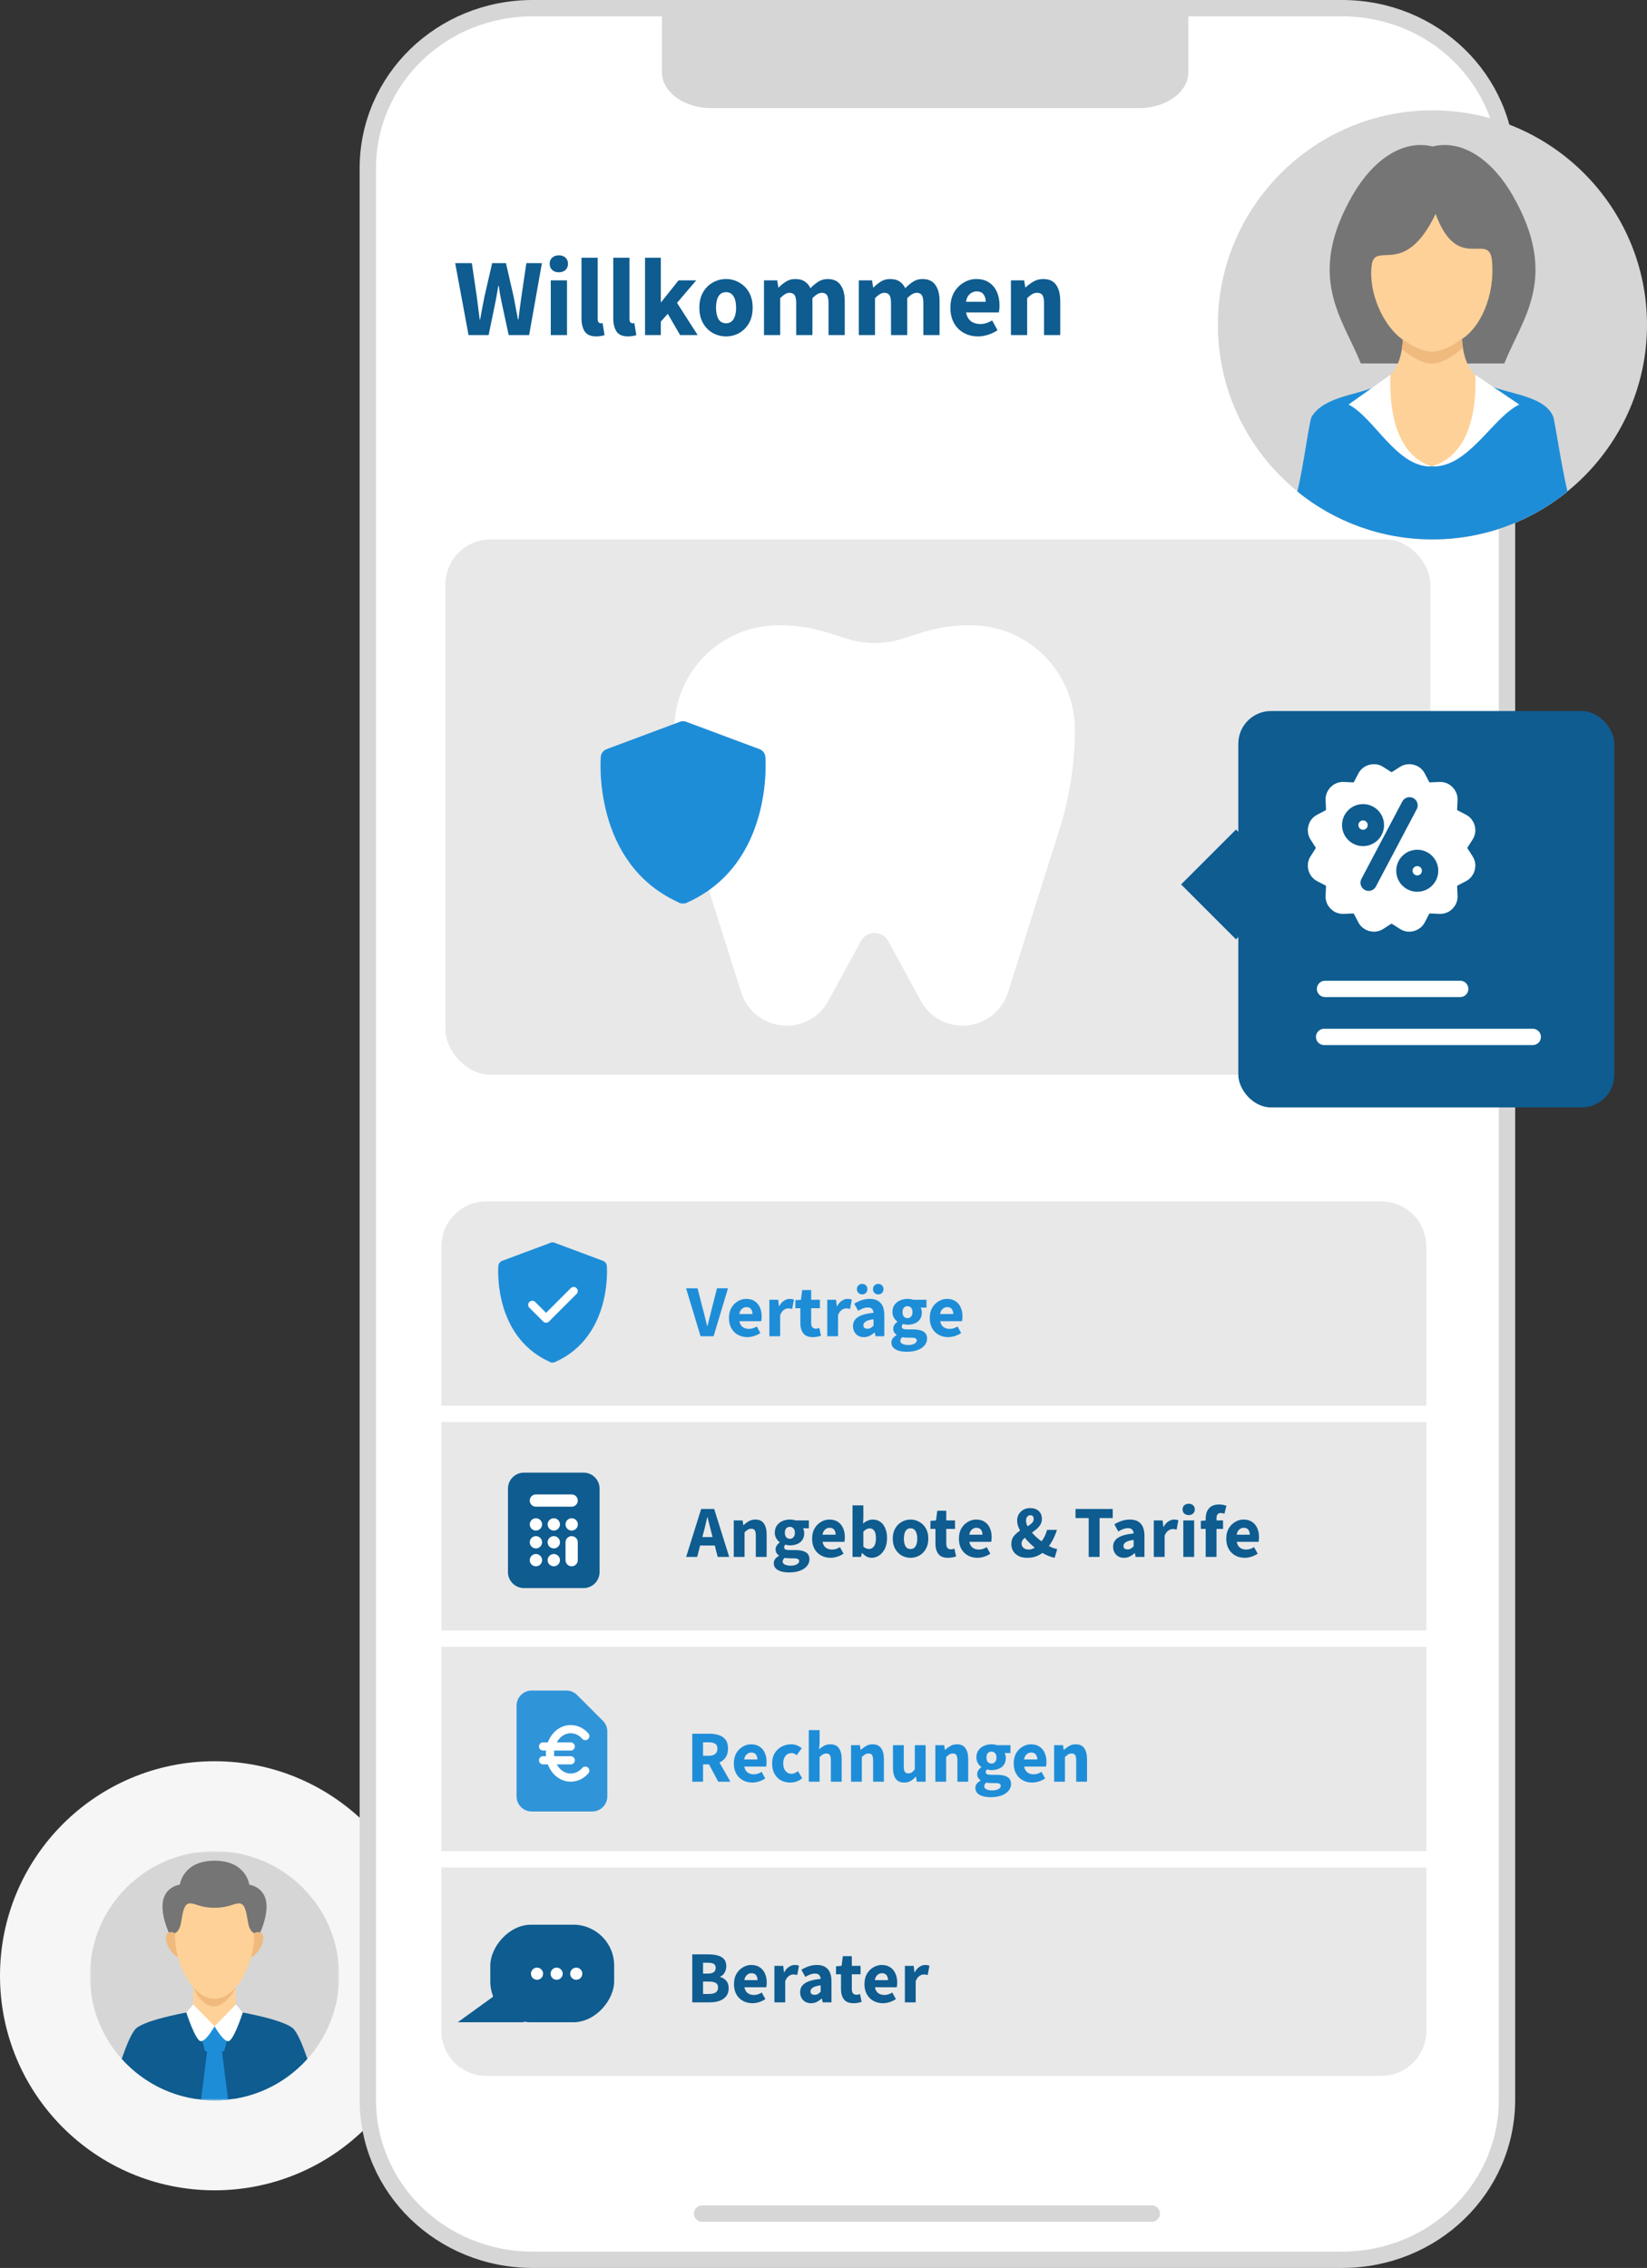
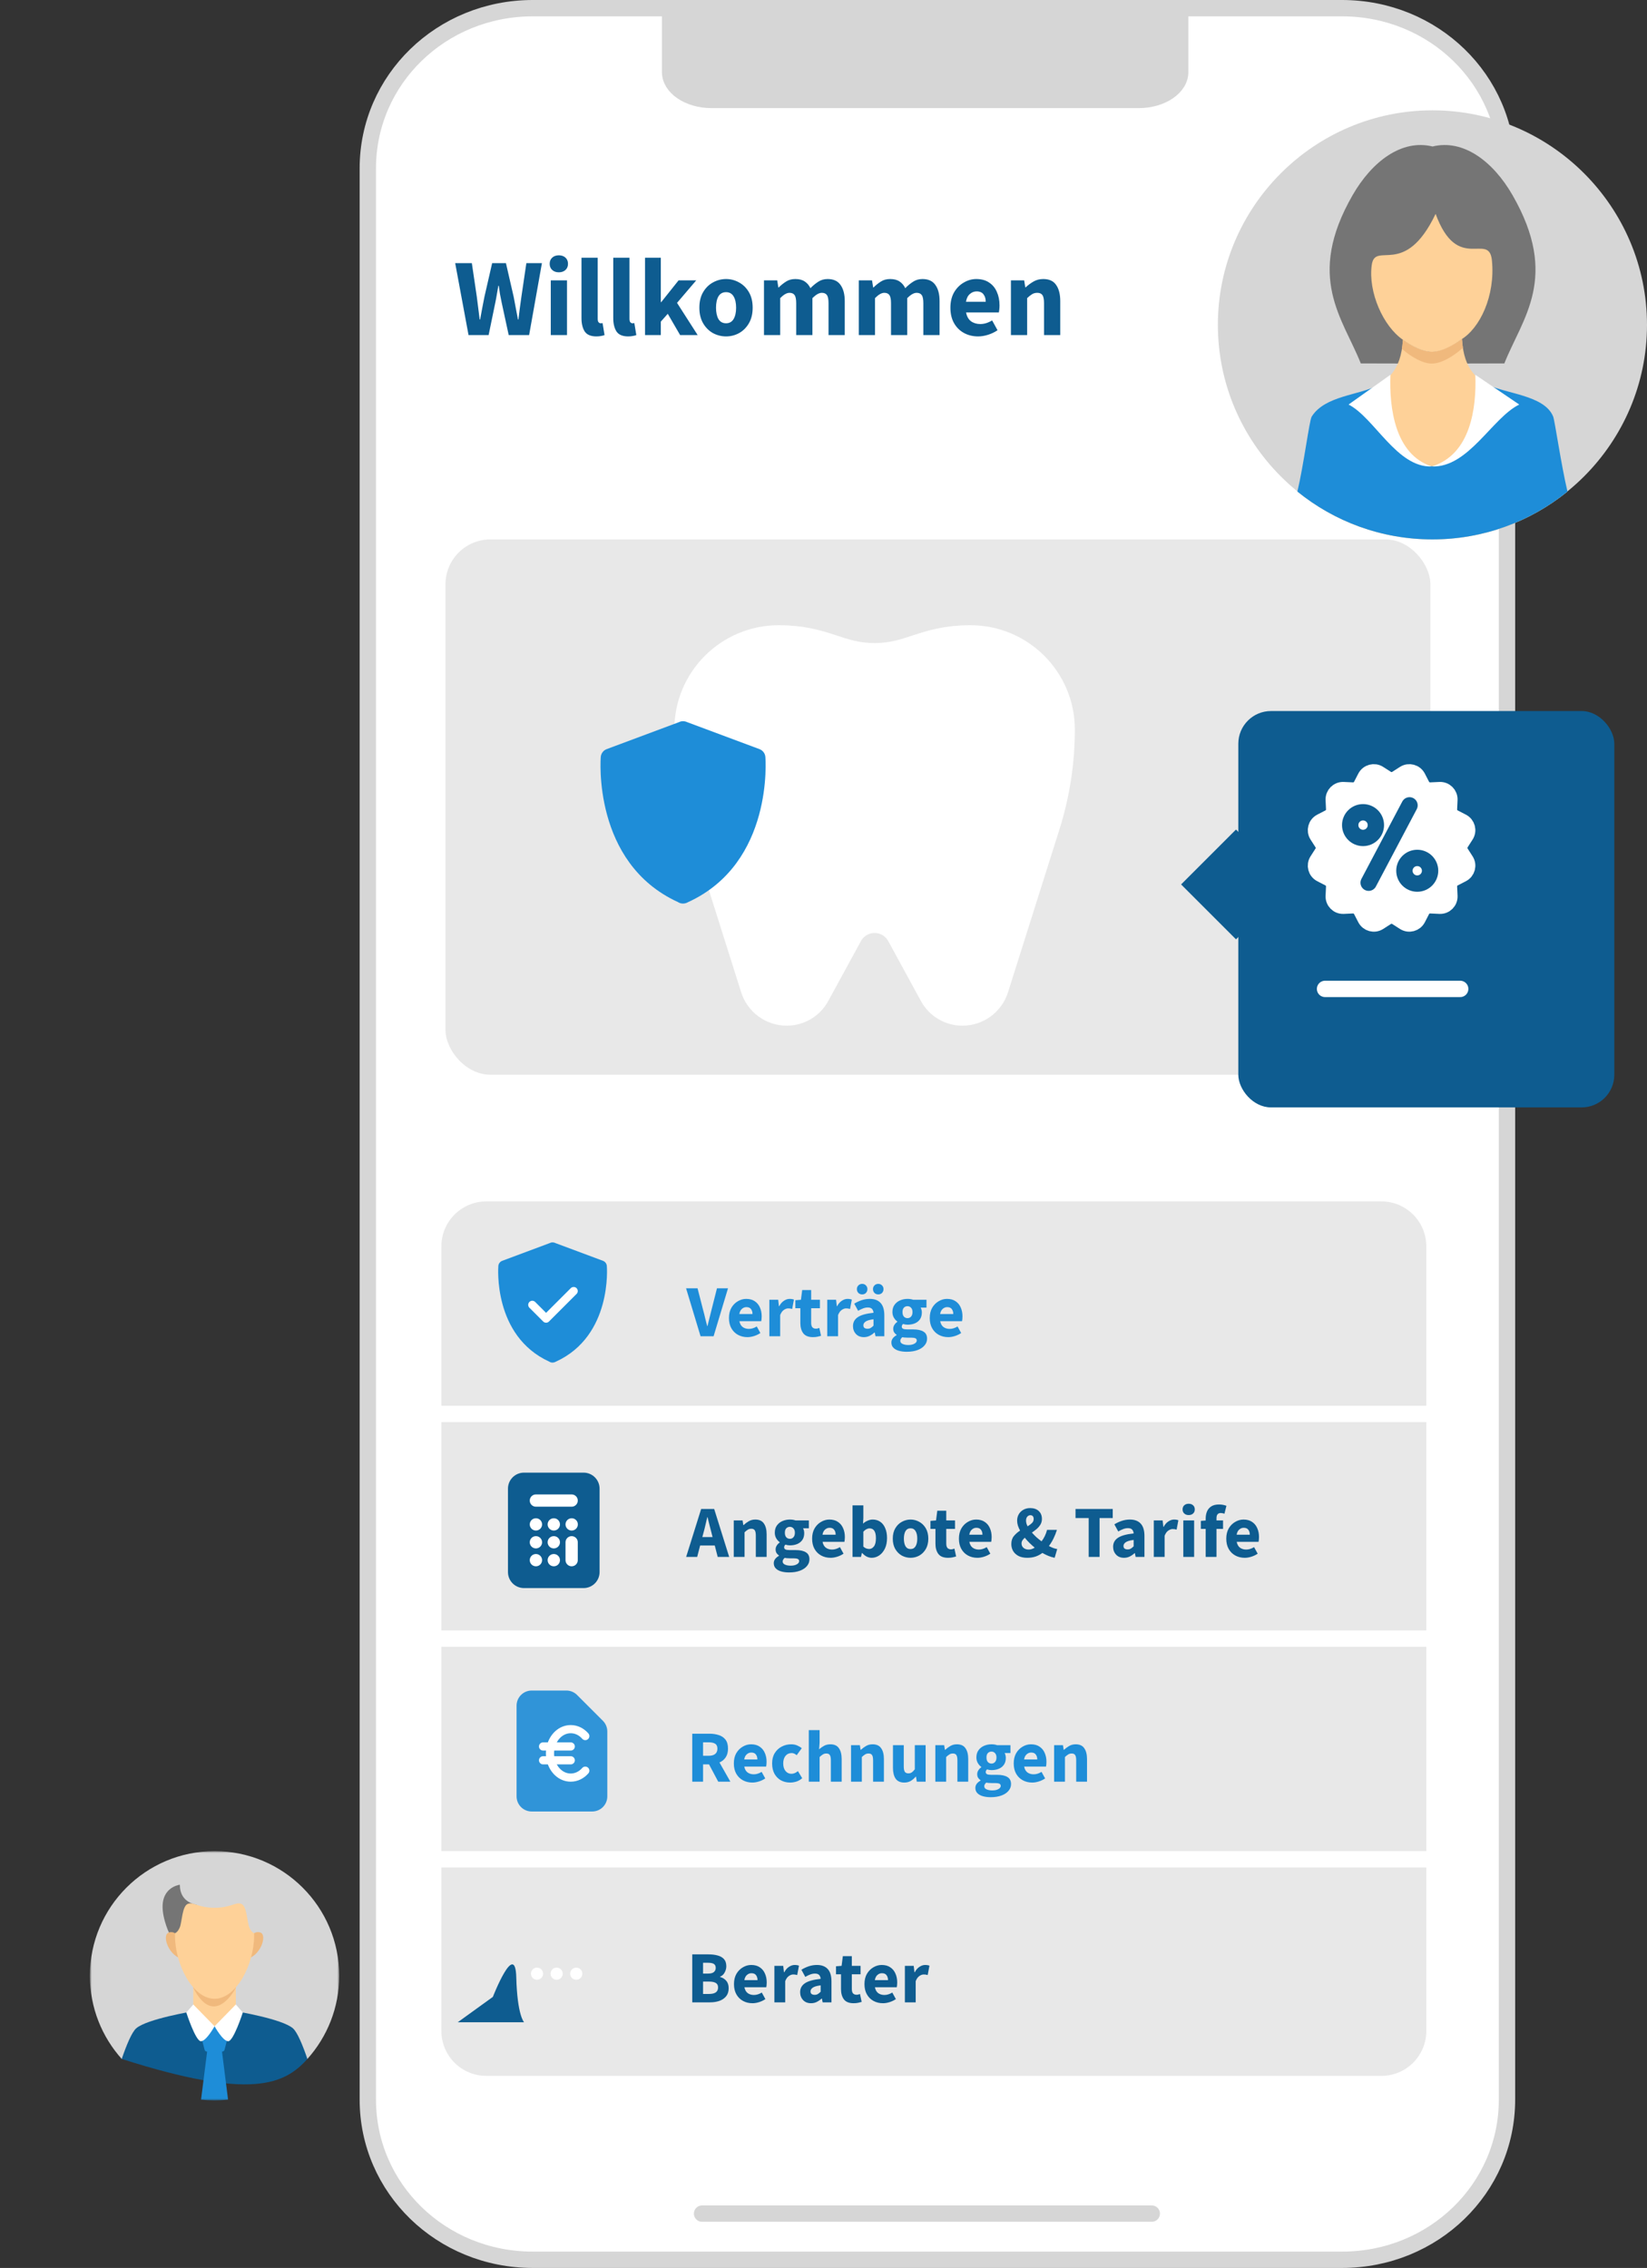
<svg xmlns="http://www.w3.org/2000/svg" width="403" height="555" viewBox="0 0 403 555" fill="none">
  <rect x="0" y="0" width="403" height="555" fill="#333333" stroke="none" />
-   <circle cx="52.5" cy="483.5" r="52.5" fill="#F6F6F6" />
  <mask id="mask0_0_1" style="mask-type:luminance" maskUnits="userSpaceOnUse" x="22" y="453" width="61" height="61">
    <path d="M22 453H83V514H22V453Z" fill="white" />
  </mask>
  <g mask="url(#mask0_0_1)">
    <path d="M75.216 503.852C80.055 498.453 83 491.321 83 483.501C83 466.656 69.345 453.001 52.5 453.001C35.655 453.001 22 466.656 22 483.501C22 491.321 24.945 498.453 29.784 503.852H75.216Z" fill="#D6D6D6" />
-     <path d="M65.028 464.884C64.178 461.576 60.996 461.219 60.996 461.219C60.996 461.219 60.306 455.341 52.502 455.341C44.698 455.341 44.008 461.219 44.008 461.219C44.008 461.219 40.826 461.576 39.976 464.884C39.125 468.192 41.323 472.899 41.323 472.899L52.502 477.453L63.681 472.899C63.681 472.899 65.879 468.192 65.028 464.884Z" fill="#757575" />
    <path d="M39.976 464.887C39.125 468.195 41.323 472.902 41.323 472.902L46.718 475.1L48.091 473.434V466.129C44.743 465.434 44.008 463.128 44.008 461.222C44.008 461.222 40.827 461.579 39.976 464.887Z" fill="#757575" />
    <path d="M60.73 474.883C60.73 474.883 61.79 472.302 63.679 472.901C65.569 473.5 63.634 479.093 59.946 479.445L60.73 474.883Z" fill="#F0B97D" />
    <path d="M44.27 474.883C44.27 474.883 43.21 472.302 41.321 472.901C39.431 473.5 41.367 479.093 45.054 479.445L44.27 474.883Z" fill="#F0B97D" />
-     <path d="M75.217 503.851C74.061 500.47 72.761 497.319 71.683 496.367C69.062 494.053 57.708 492.183 57.708 492.183H52.502H47.296C47.296 492.183 35.941 494.053 33.32 496.367C32.242 497.319 30.943 500.47 29.786 503.851C35.37 510.08 43.478 514 52.502 514C61.526 514 69.633 510.08 75.217 503.851Z" fill="#0E5C90" />
+     <path d="M75.217 503.851C74.061 500.47 72.761 497.319 71.683 496.367C69.062 494.053 57.708 492.183 57.708 492.183H52.502H47.296C47.296 492.183 35.941 494.053 33.32 496.367C32.242 497.319 30.943 500.47 29.786 503.851C61.526 514 69.633 510.08 75.217 503.851Z" fill="#0E5C90" />
    <path d="M54.269 501.643L52.5 498.956L50.73 501.643L49.193 513.822C50.279 513.939 51.382 514 52.5 514C53.617 514 54.72 513.939 55.806 513.822L54.269 501.643Z" fill="#1E8DD8" />
    <path d="M54.362 502.055H50.638C50.366 502.055 50.129 501.871 50.061 501.609L48.568 495.859H56.432L54.939 501.609C54.871 501.871 54.634 502.055 54.362 502.055Z" fill="#1E8DD8" />
    <path d="M47.295 478.832V492.184C47.295 494.214 49.626 495.859 52.501 495.859C55.376 495.859 57.707 494.214 57.707 492.184V478.832H47.295Z" fill="#FED198" />
    <path d="M47.295 478.833V486.434C52.501 496.699 57.707 486.434 57.707 486.434V478.833H47.295Z" fill="#F0B97D" />
    <path d="M47.294 490.528L52.5 495.857C52.5 495.857 50.474 499.52 49.164 499.52C47.853 499.52 45.589 492.489 45.589 492.489L47.294 490.528Z" fill="white" />
    <path d="M57.706 490.528L52.5 495.857C52.5 495.857 54.525 499.52 55.836 499.52C57.147 499.52 59.411 492.489 59.411 492.489L57.706 490.528Z" fill="white" />
    <path d="M60.993 471.625C60.472 470.354 60.434 466.46 59.052 465.906C57.67 465.352 56.511 466.859 52.499 466.859C48.488 466.859 47.329 465.352 45.947 465.906C44.564 466.46 44.527 470.354 44.006 471.625C43.52 472.809 42.91 473.05 42.829 473.078C42.823 473.263 42.819 473.449 42.819 473.637C42.819 480.765 47.153 489.125 52.499 489.125C57.846 489.125 62.18 480.765 62.18 473.637C62.18 473.449 62.176 473.263 62.17 473.078C62.089 473.05 61.479 472.809 60.993 471.625Z" fill="#FED198" />
  </g>
  <path fill-rule="evenodd" clip-rule="evenodd" d="M281.825 541.7H171.789ZM90 513.801V41.199C90 19.467 107.974 2 130.356 2H328.385C350.768 2 368.741 19.467 368.741 41.199V513.801C368.741 535.552 350.768 553 328.385 553H130.356C107.974 553 90 535.552 90 513.801Z" fill="white" />
  <path d="M281.825 541.7H171.789M90 513.801V41.199C90 19.467 107.974 2 130.356 2H328.385C350.768 2 368.741 19.467 368.741 41.199V513.801C368.741 535.552 350.768 553 328.385 553H130.356C107.974 553 90 535.552 90 513.801Z" stroke="#D6D6D6" stroke-width="4" stroke-miterlimit="10" stroke-linecap="round" stroke-linejoin="round" />
  <path d="M163.467 17.644V2H289.278V17.644C289.278 21.678 284.51 24.958 278.624 24.958H174.101C168.235 24.958 163.467 21.678 163.467 17.644Z" fill="#D6D6D6" stroke="#D6D6D6" stroke-width="3" stroke-miterlimit="10" stroke-linecap="round" stroke-linejoin="round" />
  <rect x="109" y="132" width="241" height="131" rx="11" fill="#E8E8E8" />
  <path d="M114.645 82L111.378 64.396H115.455L116.67 72.631C116.778 73.549 116.895 74.476 117.021 75.412C117.147 76.33 117.264 77.257 117.372 78.193H117.48C117.66 77.257 117.831 76.33 117.993 75.412C118.173 74.476 118.353 73.549 118.533 72.631L120.423 64.396H123.798L125.688 72.631C125.868 73.513 126.039 74.422 126.201 75.358C126.381 76.294 126.561 77.239 126.741 78.193H126.849C126.975 77.239 127.092 76.303 127.2 75.385C127.326 74.449 127.452 73.531 127.578 72.631L128.793 64.396H132.6L129.468 82H124.473L122.745 74.008C122.601 73.324 122.466 72.64 122.34 71.956C122.232 71.254 122.133 70.579 122.043 69.931H121.935C121.827 70.579 121.71 71.254 121.584 71.956C121.476 72.64 121.35 73.324 121.206 74.008L119.559 82H114.645ZM134.769 82V68.608H138.738V82H134.769ZM136.74 66.637C136.074 66.637 135.534 66.448 135.12 66.07C134.706 65.692 134.499 65.188 134.499 64.558C134.499 63.928 134.706 63.424 135.12 63.046C135.534 62.668 136.074 62.479 136.74 62.479C137.406 62.479 137.946 62.668 138.36 63.046C138.774 63.424 138.981 63.928 138.981 64.558C138.981 65.188 138.774 65.692 138.36 66.07C137.946 66.448 137.406 66.637 136.74 66.637ZM145.926 82.324C144.558 82.324 143.604 81.919 143.064 81.109C142.542 80.281 142.281 79.192 142.281 77.842V63.073H146.25V78.004C146.25 78.418 146.322 78.706 146.466 78.868C146.628 79.03 146.79 79.111 146.952 79.111C147.042 79.111 147.114 79.111 147.168 79.111C147.24 79.093 147.33 79.075 147.438 79.057L147.924 82C147.708 82.09 147.429 82.162 147.087 82.216C146.763 82.288 146.376 82.324 145.926 82.324ZM153.701 82.324C152.333 82.324 151.379 81.919 150.839 81.109C150.317 80.281 150.056 79.192 150.056 77.842V63.073H154.025V78.004C154.025 78.418 154.097 78.706 154.241 78.868C154.403 79.03 154.565 79.111 154.727 79.111C154.817 79.111 154.889 79.111 154.943 79.111C155.015 79.093 155.105 79.075 155.213 79.057L155.699 82C155.483 82.09 155.204 82.162 154.862 82.216C154.538 82.288 154.151 82.324 153.701 82.324ZM157.832 82V63.073H161.693V73.927H161.801L166.04 68.608H170.36L165.662 74.116L170.711 82H166.418L163.394 76.789L161.693 78.706V82H157.832ZM177.66 82.324C176.526 82.324 175.455 82.054 174.447 81.514C173.457 80.956 172.656 80.155 172.044 79.111C171.432 78.049 171.126 76.78 171.126 75.304C171.126 73.81 171.432 72.541 172.044 71.497C172.656 70.453 173.457 69.661 174.447 69.121C175.455 68.563 176.526 68.284 177.66 68.284C178.794 68.284 179.856 68.563 180.846 69.121C181.836 69.661 182.637 70.453 183.249 71.497C183.861 72.541 184.167 73.81 184.167 75.304C184.167 76.78 183.861 78.049 183.249 79.111C182.637 80.155 181.836 80.956 180.846 81.514C179.856 82.054 178.794 82.324 177.66 82.324ZM177.66 79.111C178.47 79.111 179.082 78.769 179.496 78.085C179.91 77.383 180.117 76.456 180.117 75.304C180.117 74.134 179.91 73.207 179.496 72.523C179.082 71.839 178.47 71.497 177.66 71.497C176.832 71.497 176.211 71.839 175.797 72.523C175.401 73.207 175.203 74.134 175.203 75.304C175.203 76.456 175.401 77.383 175.797 78.085C176.211 78.769 176.832 79.111 177.66 79.111ZM186.936 82V68.608H190.176L190.446 70.336H190.554C191.112 69.778 191.706 69.301 192.336 68.905C192.966 68.491 193.722 68.284 194.604 68.284C195.558 68.284 196.323 68.482 196.899 68.878C197.493 69.256 197.961 69.805 198.303 70.525C198.897 69.913 199.527 69.391 200.193 68.959C200.859 68.509 201.633 68.284 202.515 68.284C203.955 68.284 205.008 68.77 205.674 69.742C206.358 70.696 206.7 72.01 206.7 73.684V82H202.731V74.197C202.731 73.225 202.596 72.559 202.326 72.199C202.074 71.839 201.66 71.659 201.084 71.659C200.418 71.659 199.653 72.091 198.789 72.955V82H194.82V74.197C194.82 73.225 194.685 72.559 194.415 72.199C194.163 71.839 193.749 71.659 193.173 71.659C192.507 71.659 191.751 72.091 190.905 72.955V82H186.936ZM210.136 82V68.608H213.376L213.646 70.336H213.754C214.312 69.778 214.906 69.301 215.536 68.905C216.166 68.491 216.922 68.284 217.804 68.284C218.758 68.284 219.523 68.482 220.099 68.878C220.693 69.256 221.161 69.805 221.503 70.525C222.097 69.913 222.727 69.391 223.393 68.959C224.059 68.509 224.833 68.284 225.715 68.284C227.155 68.284 228.208 68.77 228.874 69.742C229.558 70.696 229.9 72.01 229.9 73.684V82H225.931V74.197C225.931 73.225 225.796 72.559 225.526 72.199C225.274 71.839 224.86 71.659 224.284 71.659C223.618 71.659 222.853 72.091 221.989 72.955V82H218.02V74.197C218.02 73.225 217.885 72.559 217.615 72.199C217.363 71.839 216.949 71.659 216.373 71.659C215.707 71.659 214.951 72.091 214.105 72.955V82H210.136ZM239.331 82.324C238.053 82.324 236.901 82.045 235.875 81.487C234.849 80.929 234.039 80.128 233.445 79.084C232.851 78.04 232.554 76.78 232.554 75.304C232.554 73.846 232.851 72.595 233.445 71.551C234.057 70.507 234.849 69.706 235.821 69.148C236.793 68.572 237.81 68.284 238.872 68.284C240.15 68.284 241.203 68.572 242.031 69.148C242.877 69.706 243.507 70.471 243.921 71.443C244.353 72.397 244.569 73.486 244.569 74.71C244.569 75.052 244.551 75.394 244.515 75.736C244.479 76.06 244.443 76.303 244.407 76.465H236.388C236.568 77.437 236.973 78.157 237.603 78.625C238.233 79.075 238.989 79.3 239.871 79.3C240.825 79.3 241.788 79.003 242.76 78.409L244.083 80.812C243.399 81.28 242.634 81.649 241.788 81.919C240.942 82.189 240.123 82.324 239.331 82.324ZM236.361 73.846H241.194C241.194 73.108 241.014 72.505 240.654 72.037C240.312 71.551 239.745 71.308 238.953 71.308C238.341 71.308 237.792 71.524 237.306 71.956C236.82 72.37 236.505 73 236.361 73.846ZM247.361 82V68.608H250.601L250.871 70.309H250.979C251.555 69.769 252.185 69.301 252.869 68.905C253.571 68.491 254.372 68.284 255.272 68.284C256.73 68.284 257.783 68.77 258.431 69.742C259.097 70.696 259.43 72.01 259.43 73.684V82H255.461V74.197C255.461 73.225 255.326 72.559 255.056 72.199C254.804 71.839 254.39 71.659 253.814 71.659C253.31 71.659 252.878 71.776 252.518 72.01C252.158 72.226 251.762 72.541 251.33 72.955V82H247.361Z" fill="#0E5C90" />
  <path d="M108 305C108 298.925 112.925 294 119 294H338C344.075 294 349 298.925 349 305V344H108V305Z" fill="#E8E8E8" />
  <path d="M171.42 327L167.874 315.264H170.682L172.086 320.736C172.266 321.372 172.422 321.996 172.554 322.608C172.698 323.22 172.86 323.85 173.04 324.498H173.112C173.28 323.85 173.436 323.22 173.58 322.608C173.724 321.996 173.88 321.372 174.048 320.736L175.434 315.264H178.134L174.606 327H171.42ZM182.884 327.216C182.032 327.216 181.264 327.03 180.58 326.658C179.896 326.286 179.356 325.752 178.96 325.056C178.564 324.36 178.366 323.52 178.366 322.536C178.366 321.564 178.564 320.73 178.96 320.034C179.368 319.338 179.896 318.804 180.544 318.432C181.192 318.048 181.87 317.856 182.578 317.856C183.43 317.856 184.132 318.048 184.684 318.432C185.248 318.804 185.668 319.314 185.944 319.962C186.232 320.598 186.376 321.324 186.376 322.14C186.376 322.368 186.364 322.596 186.34 322.824C186.316 323.04 186.292 323.202 186.268 323.31H180.922C181.042 323.958 181.312 324.438 181.732 324.75C182.152 325.05 182.656 325.2 183.244 325.2C183.88 325.2 184.522 325.002 185.17 324.606L186.052 326.208C185.596 326.52 185.086 326.766 184.522 326.946C183.958 327.126 183.412 327.216 182.884 327.216ZM180.904 321.564H184.126C184.126 321.072 184.006 320.67 183.766 320.358C183.538 320.034 183.16 319.872 182.632 319.872C182.224 319.872 181.858 320.016 181.534 320.304C181.21 320.58 181 321 180.904 321.564ZM188.254 327V318.072H190.414L190.594 319.638H190.666C190.99 319.038 191.38 318.594 191.836 318.306C192.292 318.006 192.748 317.856 193.204 317.856C193.456 317.856 193.666 317.874 193.834 317.91C194.002 317.934 194.146 317.976 194.266 318.036L193.834 320.322C193.678 320.274 193.522 320.238 193.366 320.214C193.222 320.19 193.054 320.178 192.862 320.178C192.526 320.178 192.172 320.304 191.8 320.556C191.44 320.796 191.14 321.216 190.9 321.816V327H188.254ZM198.914 327.216C197.81 327.216 197.018 326.898 196.538 326.262C196.07 325.626 195.836 324.792 195.836 323.76V320.142H194.612V318.18L195.98 318.072L196.286 315.696H198.482V318.072H200.624V320.142H198.482V323.724C198.482 324.228 198.584 324.594 198.788 324.822C199.004 325.038 199.286 325.146 199.634 325.146C199.778 325.146 199.922 325.128 200.066 325.092C200.222 325.056 200.36 325.014 200.48 324.966L200.894 326.892C200.666 326.964 200.384 327.036 200.048 327.108C199.724 327.18 199.346 327.216 198.914 327.216ZM202.417 327V318.072H204.577L204.757 319.638H204.829C205.153 319.038 205.543 318.594 205.999 318.306C206.455 318.006 206.911 317.856 207.367 317.856C207.619 317.856 207.829 317.874 207.997 317.91C208.165 317.934 208.309 317.976 208.429 318.036L207.997 320.322C207.841 320.274 207.685 320.238 207.529 320.214C207.385 320.19 207.217 320.178 207.025 320.178C206.689 320.178 206.335 320.304 205.963 320.556C205.603 320.796 205.303 321.216 205.063 321.816V327H202.417ZM211.379 327.216C210.563 327.216 209.915 326.958 209.435 326.442C208.955 325.914 208.715 325.272 208.715 324.516C208.715 323.58 209.111 322.848 209.903 322.32C210.695 321.792 211.973 321.438 213.737 321.258C213.713 320.862 213.593 320.55 213.377 320.322C213.173 320.082 212.825 319.962 212.333 319.962C211.961 319.962 211.583 320.034 211.199 320.178C210.815 320.322 210.407 320.52 209.975 320.772L209.021 319.026C209.585 318.678 210.185 318.396 210.821 318.18C211.469 317.964 212.141 317.856 212.837 317.856C213.977 317.856 214.853 318.186 215.465 318.846C216.077 319.506 216.383 320.52 216.383 321.888V327H214.223L214.043 326.082H213.971C213.599 326.418 213.197 326.694 212.765 326.91C212.345 327.114 211.883 327.216 211.379 327.216ZM212.279 325.164C212.579 325.164 212.837 325.098 213.053 324.966C213.281 324.822 213.509 324.636 213.737 324.408V322.842C212.801 322.962 212.153 323.154 211.793 323.418C211.433 323.67 211.253 323.97 211.253 324.318C211.253 324.606 211.343 324.822 211.523 324.966C211.715 325.098 211.967 325.164 212.279 325.164ZM210.965 316.758C210.593 316.758 210.281 316.638 210.029 316.398C209.789 316.146 209.669 315.834 209.669 315.462C209.669 315.102 209.789 314.802 210.029 314.562C210.281 314.31 210.593 314.184 210.965 314.184C211.349 314.184 211.655 314.31 211.883 314.562C212.123 314.802 212.243 315.102 212.243 315.462C212.243 315.834 212.123 316.146 211.883 316.398C211.655 316.638 211.349 316.758 210.965 316.758ZM214.889 316.758C214.517 316.758 214.211 316.638 213.971 316.398C213.731 316.146 213.611 315.834 213.611 315.462C213.611 315.102 213.731 314.802 213.971 314.562C214.211 314.31 214.517 314.184 214.889 314.184C215.273 314.184 215.585 314.31 215.825 314.562C216.065 314.802 216.185 315.102 216.185 315.462C216.185 315.834 216.065 316.146 215.825 316.398C215.585 316.638 215.273 316.758 214.889 316.758ZM221.857 330.798C221.161 330.798 220.531 330.72 219.967 330.564C219.403 330.408 218.953 330.162 218.617 329.826C218.281 329.49 218.113 329.058 218.113 328.53C218.113 327.81 218.539 327.21 219.391 326.73V326.658C219.163 326.502 218.965 326.304 218.797 326.064C218.641 325.824 218.563 325.518 218.563 325.146C218.563 324.822 218.659 324.51 218.851 324.21C219.043 323.91 219.283 323.664 219.571 323.472V323.4C219.259 323.184 218.977 322.872 218.725 322.464C218.485 322.056 218.365 321.594 218.365 321.078C218.365 320.358 218.539 319.764 218.887 319.296C219.235 318.816 219.691 318.456 220.255 318.216C220.819 317.976 221.419 317.856 222.055 317.856C222.583 317.856 223.045 317.928 223.441 318.072H226.699V319.998H225.277C225.361 320.13 225.427 320.298 225.475 320.502C225.535 320.706 225.565 320.928 225.565 321.168C225.565 321.852 225.409 322.416 225.097 322.86C224.785 323.304 224.365 323.634 223.837 323.85C223.309 324.066 222.715 324.174 222.055 324.174C221.707 324.174 221.347 324.114 220.975 323.994C220.759 324.174 220.651 324.396 220.651 324.66C220.651 324.888 220.753 325.056 220.957 325.164C221.161 325.272 221.509 325.326 222.001 325.326H223.441C224.545 325.326 225.385 325.506 225.961 325.866C226.549 326.214 226.843 326.79 226.843 327.594C226.843 328.206 226.639 328.752 226.231 329.232C225.823 329.724 225.247 330.108 224.503 330.384C223.759 330.66 222.877 330.798 221.857 330.798ZM222.055 322.572C222.403 322.572 222.691 322.446 222.919 322.194C223.159 321.942 223.279 321.57 223.279 321.078C223.279 320.61 223.159 320.256 222.919 320.016C222.691 319.764 222.403 319.638 222.055 319.638C221.707 319.638 221.413 319.758 221.173 319.998C220.945 320.238 220.831 320.598 220.831 321.078C220.831 321.57 220.945 321.942 221.173 322.194C221.413 322.446 221.707 322.572 222.055 322.572ZM222.271 329.142C222.871 329.142 223.363 329.034 223.747 328.818C224.131 328.602 224.323 328.344 224.323 328.044C224.323 327.768 224.203 327.582 223.963 327.486C223.735 327.39 223.399 327.342 222.955 327.342H222.037C221.737 327.342 221.485 327.33 221.281 327.306C221.089 327.294 220.921 327.27 220.777 327.234C220.453 327.522 220.291 327.816 220.291 328.116C220.291 328.452 220.471 328.704 220.831 328.872C221.203 329.052 221.683 329.142 222.271 329.142ZM232.016 327.216C231.164 327.216 230.396 327.03 229.712 326.658C229.028 326.286 228.488 325.752 228.092 325.056C227.696 324.36 227.498 323.52 227.498 322.536C227.498 321.564 227.696 320.73 228.092 320.034C228.5 319.338 229.028 318.804 229.676 318.432C230.324 318.048 231.002 317.856 231.71 317.856C232.562 317.856 233.264 318.048 233.816 318.432C234.38 318.804 234.8 319.314 235.076 319.962C235.364 320.598 235.508 321.324 235.508 322.14C235.508 322.368 235.496 322.596 235.472 322.824C235.448 323.04 235.424 323.202 235.4 323.31H230.054C230.174 323.958 230.444 324.438 230.864 324.75C231.284 325.05 231.788 325.2 232.376 325.2C233.012 325.2 233.654 325.002 234.302 324.606L235.184 326.208C234.728 326.52 234.218 326.766 233.654 326.946C233.09 327.126 232.544 327.216 232.016 327.216ZM230.036 321.564H233.258C233.258 321.072 233.138 320.67 232.898 320.358C232.67 320.034 232.292 319.872 231.764 319.872C231.356 319.872 230.99 320.016 230.666 320.304C230.342 320.58 230.132 321 230.036 321.564Z" fill="#1E8DD8" />
  <path d="M148.484 309.78C148.432 309.219 148.062 308.735 147.531 308.537L135.889 304.193C135.756 304.127 135.615 304.082 135.468 304.058C135.147 303.993 134.811 304.048 134.516 304.2L122.894 308.537C122.362 308.735 121.993 309.219 121.941 309.78C121.925 309.951 120.55 326.871 134.38 333.204C134.394 333.214 134.41 333.224 134.426 333.233C134.66 333.375 134.925 333.445 135.191 333.445C135.231 333.445 135.271 333.444 135.312 333.441C135.552 333.425 135.79 333.352 136.002 333.224C149.878 326.907 148.499 309.953 148.484 309.78Z" fill="#1E8DD8" />
  <path d="M130.244 319.312L133.619 322.687L140.369 315.938" stroke="white" stroke-width="2" stroke-linecap="round" stroke-linejoin="round" />
  <rect x="108" y="348" width="241" height="51" fill="#E8E8E8" />
  <path d="M172.14 375.06L171.852 376.14H174.354L174.084 375.06C173.928 374.472 173.766 373.848 173.598 373.188C173.442 372.528 173.286 371.892 173.13 371.28H173.058C172.914 371.904 172.764 372.546 172.608 373.206C172.464 373.854 172.308 374.472 172.14 375.06ZM167.892 381L171.564 369.264H174.75L178.422 381H175.614L174.894 378.21H171.312L170.592 381H167.892ZM179.538 381V372.072H181.698L181.878 373.206H181.95C182.334 372.846 182.754 372.534 183.21 372.27C183.678 371.994 184.212 371.856 184.812 371.856C185.784 371.856 186.486 372.18 186.918 372.828C187.362 373.464 187.584 374.34 187.584 375.456V381H184.938V375.798C184.938 375.15 184.848 374.706 184.668 374.466C184.5 374.226 184.224 374.106 183.84 374.106C183.504 374.106 183.216 374.184 182.976 374.34C182.736 374.484 182.472 374.694 182.184 374.97V381H179.538ZM193.075 384.798C192.379 384.798 191.749 384.72 191.185 384.564C190.621 384.408 190.171 384.162 189.835 383.826C189.499 383.49 189.331 383.058 189.331 382.53C189.331 381.81 189.757 381.21 190.609 380.73V380.658C190.381 380.502 190.183 380.304 190.015 380.064C189.859 379.824 189.781 379.518 189.781 379.146C189.781 378.822 189.877 378.51 190.069 378.21C190.261 377.91 190.501 377.664 190.789 377.472V377.4C190.477 377.184 190.195 376.872 189.943 376.464C189.703 376.056 189.583 375.594 189.583 375.078C189.583 374.358 189.757 373.764 190.105 373.296C190.453 372.816 190.909 372.456 191.473 372.216C192.037 371.976 192.637 371.856 193.273 371.856C193.801 371.856 194.263 371.928 194.659 372.072H197.917V373.998H196.495C196.579 374.13 196.645 374.298 196.693 374.502C196.753 374.706 196.783 374.928 196.783 375.168C196.783 375.852 196.627 376.416 196.315 376.86C196.003 377.304 195.583 377.634 195.055 377.85C194.527 378.066 193.933 378.174 193.273 378.174C192.925 378.174 192.565 378.114 192.193 377.994C191.977 378.174 191.869 378.396 191.869 378.66C191.869 378.888 191.971 379.056 192.175 379.164C192.379 379.272 192.727 379.326 193.219 379.326H194.659C195.763 379.326 196.603 379.506 197.179 379.866C197.767 380.214 198.061 380.79 198.061 381.594C198.061 382.206 197.857 382.752 197.449 383.232C197.041 383.724 196.465 384.108 195.721 384.384C194.977 384.66 194.095 384.798 193.075 384.798ZM193.273 376.572C193.621 376.572 193.909 376.446 194.137 376.194C194.377 375.942 194.497 375.57 194.497 375.078C194.497 374.61 194.377 374.256 194.137 374.016C193.909 373.764 193.621 373.638 193.273 373.638C192.925 373.638 192.631 373.758 192.391 373.998C192.163 374.238 192.049 374.598 192.049 375.078C192.049 375.57 192.163 375.942 192.391 376.194C192.631 376.446 192.925 376.572 193.273 376.572ZM193.489 383.142C194.089 383.142 194.581 383.034 194.965 382.818C195.349 382.602 195.541 382.344 195.541 382.044C195.541 381.768 195.421 381.582 195.181 381.486C194.953 381.39 194.617 381.342 194.173 381.342H193.255C192.955 381.342 192.703 381.33 192.499 381.306C192.307 381.294 192.139 381.27 191.995 381.234C191.671 381.522 191.509 381.816 191.509 382.116C191.509 382.452 191.689 382.704 192.049 382.872C192.421 383.052 192.901 383.142 193.489 383.142ZM203.234 381.216C202.382 381.216 201.614 381.03 200.93 380.658C200.246 380.286 199.706 379.752 199.31 379.056C198.914 378.36 198.716 377.52 198.716 376.536C198.716 375.564 198.914 374.73 199.31 374.034C199.718 373.338 200.246 372.804 200.894 372.432C201.542 372.048 202.22 371.856 202.928 371.856C203.78 371.856 204.482 372.048 205.034 372.432C205.598 372.804 206.018 373.314 206.294 373.962C206.582 374.598 206.726 375.324 206.726 376.14C206.726 376.368 206.714 376.596 206.69 376.824C206.666 377.04 206.642 377.202 206.618 377.31H201.272C201.392 377.958 201.662 378.438 202.082 378.75C202.502 379.05 203.006 379.2 203.594 379.2C204.23 379.2 204.872 379.002 205.52 378.606L206.402 380.208C205.946 380.52 205.436 380.766 204.872 380.946C204.308 381.126 203.762 381.216 203.234 381.216ZM201.254 375.564H204.476C204.476 375.072 204.356 374.67 204.116 374.358C203.888 374.034 203.51 373.872 202.982 373.872C202.574 373.872 202.208 374.016 201.884 374.304C201.56 374.58 201.35 375 201.254 375.564ZM213.284 381.216C212.888 381.216 212.486 381.12 212.078 380.928C211.682 380.724 211.31 380.43 210.962 380.046H210.89L210.674 381H208.604V368.382H211.25V371.478L211.178 372.846C211.526 372.534 211.904 372.294 212.312 372.126C212.72 371.946 213.128 371.856 213.536 371.856C214.256 371.856 214.88 372.042 215.408 372.414C215.936 372.786 216.338 373.314 216.614 373.998C216.902 374.67 217.046 375.462 217.046 376.374C217.046 377.394 216.866 378.27 216.506 379.002C216.146 379.722 215.678 380.274 215.102 380.658C214.538 381.03 213.932 381.216 213.284 381.216ZM212.672 379.056C213.128 379.056 213.518 378.846 213.842 378.426C214.166 378.006 214.328 377.34 214.328 376.428C214.328 374.82 213.812 374.016 212.78 374.016C212.252 374.016 211.742 374.286 211.25 374.826V378.48C211.49 378.696 211.73 378.846 211.97 378.93C212.21 379.014 212.444 379.056 212.672 379.056ZM222.807 381.216C222.051 381.216 221.337 381.036 220.665 380.676C220.005 380.304 219.471 379.77 219.063 379.074C218.655 378.366 218.451 377.52 218.451 376.536C218.451 375.54 218.655 374.694 219.063 373.998C219.471 373.302 220.005 372.774 220.665 372.414C221.337 372.042 222.051 371.856 222.807 371.856C223.563 371.856 224.271 372.042 224.931 372.414C225.591 372.774 226.125 373.302 226.533 373.998C226.941 374.694 227.145 375.54 227.145 376.536C227.145 377.52 226.941 378.366 226.533 379.074C226.125 379.77 225.591 380.304 224.931 380.676C224.271 381.036 223.563 381.216 222.807 381.216ZM222.807 379.074C223.347 379.074 223.755 378.846 224.031 378.39C224.307 377.922 224.445 377.304 224.445 376.536C224.445 375.756 224.307 375.138 224.031 374.682C223.755 374.226 223.347 373.998 222.807 373.998C222.255 373.998 221.841 374.226 221.565 374.682C221.301 375.138 221.169 375.756 221.169 376.536C221.169 377.304 221.301 377.922 221.565 378.39C221.841 378.846 222.255 379.074 222.807 379.074ZM231.97 381.216C230.866 381.216 230.074 380.898 229.594 380.262C229.126 379.626 228.892 378.792 228.892 377.76V374.142H227.668V372.18L229.036 372.072L229.342 369.696H231.538V372.072H233.68V374.142H231.538V377.724C231.538 378.228 231.64 378.594 231.844 378.822C232.06 379.038 232.342 379.146 232.69 379.146C232.834 379.146 232.978 379.128 233.122 379.092C233.278 379.056 233.416 379.014 233.536 378.966L233.95 380.892C233.722 380.964 233.44 381.036 233.104 381.108C232.78 381.18 232.402 381.216 231.97 381.216ZM239.153 381.216C238.301 381.216 237.533 381.03 236.849 380.658C236.165 380.286 235.625 379.752 235.229 379.056C234.833 378.36 234.635 377.52 234.635 376.536C234.635 375.564 234.833 374.73 235.229 374.034C235.637 373.338 236.165 372.804 236.813 372.432C237.461 372.048 238.139 371.856 238.847 371.856C239.699 371.856 240.401 372.048 240.953 372.432C241.517 372.804 241.937 373.314 242.213 373.962C242.501 374.598 242.645 375.324 242.645 376.14C242.645 376.368 242.633 376.596 242.609 376.824C242.585 377.04 242.561 377.202 242.537 377.31H237.191C237.311 377.958 237.581 378.438 238.001 378.75C238.421 379.05 238.925 379.2 239.513 379.2C240.149 379.2 240.791 379.002 241.439 378.606L242.321 380.208C241.865 380.52 241.355 380.766 240.791 380.946C240.227 381.126 239.681 381.216 239.153 381.216ZM237.173 375.564H240.395C240.395 375.072 240.275 374.67 240.035 374.358C239.807 374.034 239.429 373.872 238.901 373.872C238.493 373.872 238.127 374.016 237.803 374.304C237.479 374.58 237.269 375 237.173 375.564ZM251.057 372.108C251.057 372.324 251.087 372.552 251.147 372.792C251.219 373.032 251.315 373.272 251.435 373.512C251.855 373.26 252.209 372.996 252.497 372.72C252.785 372.444 252.929 372.108 252.929 371.712C252.929 371.436 252.863 371.214 252.731 371.046C252.599 370.878 252.395 370.794 252.119 370.794C251.819 370.794 251.567 370.914 251.363 371.154C251.159 371.382 251.057 371.7 251.057 372.108ZM251.363 381.216C250.511 381.216 249.791 381.066 249.203 380.766C248.627 380.454 248.189 380.046 247.889 379.542C247.601 379.026 247.457 378.468 247.457 377.868C247.457 377.052 247.667 376.392 248.087 375.888C248.519 375.372 249.023 374.928 249.599 374.556C249.371 374.136 249.191 373.722 249.059 373.314C248.939 372.894 248.879 372.498 248.879 372.126C248.879 371.562 249.005 371.052 249.257 370.596C249.521 370.128 249.893 369.756 250.373 369.48C250.853 369.192 251.417 369.048 252.065 369.048C252.953 369.048 253.655 369.288 254.171 369.768C254.687 370.248 254.945 370.896 254.945 371.712C254.945 372.216 254.825 372.672 254.585 373.08C254.345 373.476 254.039 373.836 253.667 374.16C253.295 374.472 252.905 374.766 252.497 375.042C252.833 375.426 253.199 375.804 253.595 376.176C254.003 376.536 254.423 376.872 254.855 377.184C255.155 376.8 255.419 376.374 255.647 375.906C255.875 375.438 256.061 374.928 256.205 374.376H258.617C258.401 375.084 258.131 375.768 257.807 376.428C257.495 377.088 257.111 377.724 256.655 378.336C257.027 378.528 257.381 378.69 257.717 378.822C258.065 378.942 258.389 379.026 258.689 379.074L258.059 381.216C257.579 381.12 257.081 380.97 256.565 380.766C256.061 380.562 255.557 380.316 255.053 380.028C254.561 380.4 254.009 380.694 253.397 380.91C252.785 381.114 252.107 381.216 251.363 381.216ZM249.959 377.706C249.959 378.15 250.121 378.51 250.445 378.786C250.769 379.062 251.189 379.2 251.705 379.2C252.197 379.2 252.689 379.044 253.181 378.732C252.737 378.36 252.305 377.97 251.885 377.562C251.477 377.154 251.099 376.734 250.751 376.302C250.523 376.506 250.331 376.722 250.175 376.95C250.031 377.178 249.959 377.43 249.959 377.706ZM266.388 381V371.496H263.166V369.264H272.274V371.496H269.052V381H266.388ZM275.028 381.216C274.212 381.216 273.564 380.958 273.084 380.442C272.604 379.914 272.364 379.272 272.364 378.516C272.364 377.58 272.76 376.848 273.552 376.32C274.344 375.792 275.622 375.438 277.386 375.258C277.362 374.862 277.242 374.55 277.026 374.322C276.822 374.082 276.474 373.962 275.982 373.962C275.61 373.962 275.232 374.034 274.848 374.178C274.464 374.322 274.056 374.52 273.624 374.772L272.67 373.026C273.234 372.678 273.834 372.396 274.47 372.18C275.118 371.964 275.79 371.856 276.486 371.856C277.626 371.856 278.502 372.186 279.114 372.846C279.726 373.506 280.032 374.52 280.032 375.888V381H277.872L277.692 380.082H277.62C277.248 380.418 276.846 380.694 276.414 380.91C275.994 381.114 275.532 381.216 275.028 381.216ZM275.928 379.164C276.228 379.164 276.486 379.098 276.702 378.966C276.93 378.822 277.158 378.636 277.386 378.408V376.842C276.45 376.962 275.802 377.154 275.442 377.418C275.082 377.67 274.902 377.97 274.902 378.318C274.902 378.606 274.992 378.822 275.172 378.966C275.364 379.098 275.616 379.164 275.928 379.164ZM282.32 381V372.072H284.48L284.66 373.638H284.732C285.056 373.038 285.446 372.594 285.902 372.306C286.358 372.006 286.814 371.856 287.27 371.856C287.522 371.856 287.732 371.874 287.9 371.91C288.068 371.934 288.212 371.976 288.332 372.036L287.9 374.322C287.744 374.274 287.588 374.238 287.432 374.214C287.288 374.19 287.12 374.178 286.928 374.178C286.592 374.178 286.238 374.304 285.866 374.556C285.506 374.796 285.206 375.216 284.966 375.816V381H282.32ZM289.542 381V372.072H292.188V381H289.542ZM290.856 370.758C290.412 370.758 290.052 370.632 289.776 370.38C289.5 370.128 289.362 369.792 289.362 369.372C289.362 368.952 289.5 368.616 289.776 368.364C290.052 368.112 290.412 367.986 290.856 367.986C291.3 367.986 291.66 368.112 291.936 368.364C292.212 368.616 292.35 368.952 292.35 369.372C292.35 369.792 292.212 370.128 291.936 370.38C291.66 370.632 291.3 370.758 290.856 370.758ZM295.016 381V374.142H293.828V372.18L295.016 372.09V371.604C295.016 370.968 295.124 370.392 295.34 369.876C295.556 369.36 295.904 368.946 296.384 368.634C296.864 368.322 297.506 368.166 298.31 368.166C298.682 368.166 299.024 368.202 299.336 368.274C299.648 368.346 299.9 368.418 300.092 368.49L299.606 370.434C299.45 370.374 299.294 370.332 299.138 370.308C298.982 370.272 298.832 370.254 298.688 370.254C298.364 370.254 298.112 370.356 297.932 370.56C297.752 370.752 297.662 371.076 297.662 371.532V372.072H299.264V374.142H297.662V381H295.016ZM304.571 381.216C303.719 381.216 302.951 381.03 302.267 380.658C301.583 380.286 301.043 379.752 300.647 379.056C300.251 378.36 300.053 377.52 300.053 376.536C300.053 375.564 300.251 374.73 300.647 374.034C301.055 373.338 301.583 372.804 302.231 372.432C302.879 372.048 303.557 371.856 304.265 371.856C305.117 371.856 305.819 372.048 306.371 372.432C306.935 372.804 307.355 373.314 307.631 373.962C307.919 374.598 308.063 375.324 308.063 376.14C308.063 376.368 308.051 376.596 308.027 376.824C308.003 377.04 307.979 377.202 307.955 377.31H302.609C302.729 377.958 302.999 378.438 303.419 378.75C303.839 379.05 304.343 379.2 304.931 379.2C305.567 379.2 306.209 379.002 306.857 378.606L307.739 380.208C307.283 380.52 306.773 380.766 306.209 380.946C305.645 381.126 305.099 381.216 304.571 381.216ZM302.591 375.564H305.813C305.813 375.072 305.693 374.67 305.453 374.358C305.225 374.034 304.847 373.872 304.319 373.872C303.911 373.872 303.545 374.016 303.221 374.304C302.897 374.58 302.687 375 302.591 375.564Z" fill="#0E5C90" />
  <path d="M125.292 364.292C125.292 362.681 126.598 361.375 128.209 361.375H142.792C144.403 361.375 145.709 362.681 145.709 364.292V384.708C145.709 386.319 144.403 387.625 142.792 387.625H128.209C126.598 387.625 125.292 386.319 125.292 384.708V364.292Z" fill="#0E5C90" />
  <path d="M131.125 367.208H139.875M139.875 381.792V377.417M135.5 381.792H135.515M131.125 381.792H131.14M131.125 377.417H131.14M135.5 377.417H135.515M139.875 373.042H139.89M135.5 373.042H135.515M131.125 373.042H131.14M128.209 387.625H142.792C144.403 387.625 145.709 386.319 145.709 384.708V364.292C145.709 362.681 144.403 361.375 142.792 361.375H128.209C126.598 361.375 125.292 362.681 125.292 364.292V384.708C125.292 386.319 126.598 387.625 128.209 387.625Z" stroke="#0E5C90" stroke-width="2" stroke-linecap="round" stroke-linejoin="round" />
  <path d="M131.125 367.209H139.875M139.875 381.792V377.417M135.5 381.792H135.515M131.125 381.792H131.14M131.125 377.417H131.14M135.5 377.417H135.515M139.875 373.042H139.89M135.5 373.042H135.515M131.125 373.042H131.14" stroke="white" stroke-width="3" stroke-linecap="round" stroke-linejoin="round" />
  <rect x="108" y="403" width="241" height="50" fill="#E8E8E8" />
  <path d="M169.386 436V424.264H173.616C174.444 424.264 175.2 424.378 175.884 424.606C176.568 424.822 177.114 425.194 177.522 425.722C177.93 426.25 178.134 426.982 178.134 427.918C178.134 428.782 177.942 429.496 177.558 430.06C177.186 430.612 176.682 431.026 176.046 431.302L178.71 436H175.74L173.49 431.77H172.032V436H169.386ZM172.032 429.664H173.4C174.096 429.664 174.624 429.52 174.984 429.232C175.356 428.932 175.542 428.494 175.542 427.918C175.542 427.342 175.356 426.94 174.984 426.712C174.624 426.484 174.096 426.37 173.4 426.37H172.032V429.664ZM184.079 436.216C183.227 436.216 182.459 436.03 181.775 435.658C181.091 435.286 180.551 434.752 180.155 434.056C179.759 433.36 179.561 432.52 179.561 431.536C179.561 430.564 179.759 429.73 180.155 429.034C180.563 428.338 181.091 427.804 181.739 427.432C182.387 427.048 183.065 426.856 183.773 426.856C184.625 426.856 185.327 427.048 185.879 427.432C186.443 427.804 186.863 428.314 187.139 428.962C187.427 429.598 187.571 430.324 187.571 431.14C187.571 431.368 187.559 431.596 187.535 431.824C187.511 432.04 187.487 432.202 187.463 432.31H182.117C182.237 432.958 182.507 433.438 182.927 433.75C183.347 434.05 183.851 434.2 184.439 434.2C185.075 434.2 185.717 434.002 186.365 433.606L187.247 435.208C186.791 435.52 186.281 435.766 185.717 435.946C185.153 436.126 184.607 436.216 184.079 436.216ZM182.099 430.564H185.321C185.321 430.072 185.201 429.67 184.961 429.358C184.733 429.034 184.355 428.872 183.827 428.872C183.419 428.872 183.053 429.016 182.729 429.304C182.405 429.58 182.195 430 182.099 430.564ZM193.338 436.216C192.51 436.216 191.76 436.036 191.088 435.676C190.428 435.304 189.9 434.77 189.504 434.074C189.12 433.366 188.928 432.52 188.928 431.536C188.928 430.54 189.144 429.694 189.576 428.998C190.008 428.302 190.578 427.774 191.286 427.414C191.994 427.042 192.756 426.856 193.572 426.856C194.124 426.856 194.61 426.946 195.03 427.126C195.462 427.306 195.846 427.534 196.182 427.81L194.94 429.52C194.52 429.172 194.118 428.998 193.734 428.998C193.098 428.998 192.588 429.226 192.204 429.682C191.832 430.138 191.646 430.756 191.646 431.536C191.646 432.304 191.832 432.922 192.204 433.39C192.588 433.846 193.068 434.074 193.644 434.074C193.932 434.074 194.214 434.014 194.49 433.894C194.766 433.762 195.018 433.606 195.246 433.426L196.29 435.154C195.846 435.538 195.366 435.814 194.85 435.982C194.334 436.138 193.83 436.216 193.338 436.216ZM197.902 436V423.382H200.548V426.478L200.422 428.08C200.758 427.78 201.148 427.504 201.592 427.252C202.048 426.988 202.576 426.856 203.176 426.856C204.148 426.856 204.85 427.18 205.282 427.828C205.726 428.464 205.948 429.34 205.948 430.456V436H203.302V430.798C203.302 430.15 203.212 429.706 203.032 429.466C202.864 429.226 202.588 429.106 202.204 429.106C201.868 429.106 201.58 429.184 201.34 429.34C201.1 429.484 200.836 429.694 200.548 429.97V436H197.902ZM208.235 436V427.072H210.395L210.575 428.206H210.647C211.031 427.846 211.451 427.534 211.907 427.27C212.375 426.994 212.909 426.856 213.509 426.856C214.481 426.856 215.183 427.18 215.615 427.828C216.059 428.464 216.281 429.34 216.281 430.456V436H213.635V430.798C213.635 430.15 213.545 429.706 213.365 429.466C213.197 429.226 212.921 429.106 212.537 429.106C212.201 429.106 211.913 429.184 211.673 429.34C211.433 429.484 211.169 429.694 210.881 429.97V436H208.235ZM221.268 436.216C220.296 436.216 219.588 435.898 219.144 435.262C218.712 434.614 218.496 433.732 218.496 432.616V427.072H221.142V432.274C221.142 432.91 221.232 433.354 221.412 433.606C221.592 433.846 221.874 433.966 222.258 433.966C222.594 433.966 222.876 433.888 223.104 433.732C223.332 433.576 223.578 433.324 223.842 432.976V427.072H226.488V436H224.328L224.13 434.758H224.076C223.704 435.202 223.296 435.556 222.852 435.82C222.408 436.084 221.88 436.216 221.268 436.216ZM228.866 436V427.072H231.026L231.206 428.206H231.278C231.662 427.846 232.082 427.534 232.538 427.27C233.006 426.994 233.54 426.856 234.14 426.856C235.112 426.856 235.814 427.18 236.246 427.828C236.69 428.464 236.912 429.34 236.912 430.456V436H234.266V430.798C234.266 430.15 234.176 429.706 233.996 429.466C233.828 429.226 233.552 429.106 233.168 429.106C232.832 429.106 232.544 429.184 232.304 429.34C232.064 429.484 231.8 429.694 231.512 429.97V436H228.866ZM242.403 439.798C241.707 439.798 241.077 439.72 240.513 439.564C239.949 439.408 239.499 439.162 239.163 438.826C238.827 438.49 238.659 438.058 238.659 437.53C238.659 436.81 239.085 436.21 239.937 435.73V435.658C239.709 435.502 239.511 435.304 239.343 435.064C239.187 434.824 239.109 434.518 239.109 434.146C239.109 433.822 239.205 433.51 239.397 433.21C239.589 432.91 239.829 432.664 240.117 432.472V432.4C239.805 432.184 239.523 431.872 239.271 431.464C239.031 431.056 238.911 430.594 238.911 430.078C238.911 429.358 239.085 428.764 239.433 428.296C239.781 427.816 240.237 427.456 240.801 427.216C241.365 426.976 241.965 426.856 242.601 426.856C243.129 426.856 243.591 426.928 243.987 427.072H247.245V428.998H245.823C245.907 429.13 245.973 429.298 246.021 429.502C246.081 429.706 246.111 429.928 246.111 430.168C246.111 430.852 245.955 431.416 245.643 431.86C245.331 432.304 244.911 432.634 244.383 432.85C243.855 433.066 243.261 433.174 242.601 433.174C242.253 433.174 241.893 433.114 241.521 432.994C241.305 433.174 241.197 433.396 241.197 433.66C241.197 433.888 241.299 434.056 241.503 434.164C241.707 434.272 242.055 434.326 242.547 434.326H243.987C245.091 434.326 245.931 434.506 246.507 434.866C247.095 435.214 247.389 435.79 247.389 436.594C247.389 437.206 247.185 437.752 246.777 438.232C246.369 438.724 245.793 439.108 245.049 439.384C244.305 439.66 243.423 439.798 242.403 439.798ZM242.601 431.572C242.949 431.572 243.237 431.446 243.465 431.194C243.705 430.942 243.825 430.57 243.825 430.078C243.825 429.61 243.705 429.256 243.465 429.016C243.237 428.764 242.949 428.638 242.601 428.638C242.253 428.638 241.959 428.758 241.719 428.998C241.491 429.238 241.377 429.598 241.377 430.078C241.377 430.57 241.491 430.942 241.719 431.194C241.959 431.446 242.253 431.572 242.601 431.572ZM242.817 438.142C243.417 438.142 243.909 438.034 244.293 437.818C244.677 437.602 244.869 437.344 244.869 437.044C244.869 436.768 244.749 436.582 244.509 436.486C244.281 436.39 243.945 436.342 243.501 436.342H242.583C242.283 436.342 242.031 436.33 241.827 436.306C241.635 436.294 241.467 436.27 241.323 436.234C240.999 436.522 240.837 436.816 240.837 437.116C240.837 437.452 241.017 437.704 241.377 437.872C241.749 438.052 242.229 438.142 242.817 438.142ZM252.562 436.216C251.71 436.216 250.942 436.03 250.258 435.658C249.574 435.286 249.034 434.752 248.638 434.056C248.242 433.36 248.044 432.52 248.044 431.536C248.044 430.564 248.242 429.73 248.638 429.034C249.046 428.338 249.574 427.804 250.222 427.432C250.87 427.048 251.548 426.856 252.256 426.856C253.108 426.856 253.81 427.048 254.362 427.432C254.926 427.804 255.346 428.314 255.622 428.962C255.91 429.598 256.054 430.324 256.054 431.14C256.054 431.368 256.042 431.596 256.018 431.824C255.994 432.04 255.97 432.202 255.946 432.31H250.6C250.72 432.958 250.99 433.438 251.41 433.75C251.83 434.05 252.334 434.2 252.922 434.2C253.558 434.2 254.2 434.002 254.848 433.606L255.73 435.208C255.274 435.52 254.764 435.766 254.2 435.946C253.636 436.126 253.09 436.216 252.562 436.216ZM250.582 430.564H253.804C253.804 430.072 253.684 429.67 253.444 429.358C253.216 429.034 252.838 428.872 252.31 428.872C251.902 428.872 251.536 429.016 251.212 429.304C250.888 429.58 250.678 430 250.582 430.564ZM257.932 436V427.072H260.092L260.272 428.206H260.344C260.728 427.846 261.148 427.534 261.604 427.27C262.072 426.994 262.606 426.856 263.206 426.856C264.178 426.856 264.88 427.18 265.312 427.828C265.756 428.464 265.978 429.34 265.978 430.456V436H263.332V430.798C263.332 430.15 263.242 429.706 263.062 429.466C262.894 429.226 262.618 429.106 262.234 429.106C261.898 429.106 261.61 429.184 261.37 429.34C261.13 429.484 260.866 429.694 260.578 429.97V436H257.932Z" fill="#1E8DD8" />
  <path fill-rule="evenodd" clip-rule="evenodd" d="M126.4 417.399C126.4 415.356 128.057 413.699 130.1 413.699H138.584C139.565 413.699 140.507 414.089 141.2 414.783L147.517 421.099C148.211 421.793 148.6 422.734 148.6 423.716V439.599C148.6 441.643 146.944 443.299 144.9 443.299H130.1C128.057 443.299 126.4 441.643 126.4 439.599V417.399Z" fill="#3094D8" />
  <path d="M132.88 430.77H139.655" stroke="white" stroke-width="2" stroke-miterlimit="10" stroke-linecap="round" stroke-linejoin="round" />
  <path d="M132.88 427.385H139.655" stroke="white" stroke-width="2" stroke-miterlimit="10" stroke-linecap="round" stroke-linejoin="round" />
  <path d="M143.212 433.31C142.295 434.358 141.04 435.004 139.655 435.004C137.282 435.004 135.402 433.158 134.788 430.77C134.648 430.228 134.574 429.658 134.574 429.076C134.574 428.493 134.648 427.924 134.788 427.382C135.402 424.992 137.285 423.148 139.655 423.148C141.04 423.148 142.295 423.794 143.212 424.842" stroke="white" stroke-width="2" stroke-miterlimit="10" stroke-linecap="round" stroke-linejoin="round" />
  <path d="M108 457H349V497C349 503.075 344.075 508 338 508H119C112.925 508 108 503.075 108 497V457Z" fill="#E8E8E8" />
  <path d="M169.386 490V478.264H173.4C174.216 478.264 174.948 478.354 175.596 478.534C176.244 478.702 176.76 478.996 177.144 479.416C177.528 479.836 177.72 480.424 177.72 481.18C177.72 481.696 177.582 482.206 177.306 482.71C177.042 483.202 176.67 483.538 176.19 483.718V483.79C176.79 483.946 177.288 484.252 177.684 484.708C178.092 485.152 178.296 485.764 178.296 486.544C178.296 487.348 178.092 488.002 177.684 488.506C177.276 489.01 176.73 489.388 176.046 489.64C175.362 489.88 174.594 490 173.742 490H169.386ZM172.032 482.962H173.274C173.922 482.962 174.39 482.836 174.678 482.584C174.978 482.332 175.128 481.996 175.128 481.576C175.128 481.12 174.978 480.796 174.678 480.604C174.378 480.412 173.916 480.316 173.292 480.316H172.032V482.962ZM172.032 487.948H173.526C174.978 487.948 175.704 487.42 175.704 486.364C175.704 485.848 175.524 485.482 175.164 485.266C174.804 485.038 174.258 484.924 173.526 484.924H172.032V487.948ZM184.114 490.216C183.262 490.216 182.494 490.03 181.81 489.658C181.126 489.286 180.586 488.752 180.19 488.056C179.794 487.36 179.596 486.52 179.596 485.536C179.596 484.564 179.794 483.73 180.19 483.034C180.598 482.338 181.126 481.804 181.774 481.432C182.422 481.048 183.1 480.856 183.808 480.856C184.66 480.856 185.362 481.048 185.914 481.432C186.478 481.804 186.898 482.314 187.174 482.962C187.462 483.598 187.606 484.324 187.606 485.14C187.606 485.368 187.594 485.596 187.57 485.824C187.546 486.04 187.522 486.202 187.498 486.31H182.152C182.272 486.958 182.542 487.438 182.962 487.75C183.382 488.05 183.886 488.2 184.474 488.2C185.11 488.2 185.752 488.002 186.4 487.606L187.282 489.208C186.826 489.52 186.316 489.766 185.752 489.946C185.188 490.126 184.642 490.216 184.114 490.216ZM182.134 484.564H185.356C185.356 484.072 185.236 483.67 184.996 483.358C184.768 483.034 184.39 482.872 183.862 482.872C183.454 482.872 183.088 483.016 182.764 483.304C182.44 483.58 182.23 484 182.134 484.564ZM189.485 490V481.072H191.645L191.825 482.638H191.897C192.221 482.038 192.611 481.594 193.067 481.306C193.523 481.006 193.979 480.856 194.435 480.856C194.687 480.856 194.897 480.874 195.065 480.91C195.233 480.934 195.377 480.976 195.497 481.036L195.065 483.322C194.909 483.274 194.753 483.238 194.597 483.214C194.453 483.19 194.285 483.178 194.093 483.178C193.757 483.178 193.403 483.304 193.031 483.556C192.671 483.796 192.371 484.216 192.131 484.816V490H189.485ZM198.447 490.216C197.631 490.216 196.983 489.958 196.503 489.442C196.023 488.914 195.783 488.272 195.783 487.516C195.783 486.58 196.179 485.848 196.971 485.32C197.763 484.792 199.041 484.438 200.805 484.258C200.781 483.862 200.661 483.55 200.445 483.322C200.241 483.082 199.893 482.962 199.401 482.962C199.029 482.962 198.651 483.034 198.267 483.178C197.883 483.322 197.475 483.52 197.043 483.772L196.089 482.026C196.653 481.678 197.253 481.396 197.889 481.18C198.537 480.964 199.209 480.856 199.905 480.856C201.045 480.856 201.921 481.186 202.533 481.846C203.145 482.506 203.451 483.52 203.451 484.888V490H201.291L201.111 489.082H201.039C200.667 489.418 200.265 489.694 199.833 489.91C199.413 490.114 198.951 490.216 198.447 490.216ZM199.347 488.164C199.647 488.164 199.905 488.098 200.121 487.966C200.349 487.822 200.577 487.636 200.805 487.408V485.842C199.869 485.962 199.221 486.154 198.861 486.418C198.501 486.67 198.321 486.97 198.321 487.318C198.321 487.606 198.411 487.822 198.591 487.966C198.783 488.098 199.035 488.164 199.347 488.164ZM208.861 490.216C207.757 490.216 206.965 489.898 206.485 489.262C206.017 488.626 205.783 487.792 205.783 486.76V483.142H204.559V481.18L205.927 481.072L206.233 478.696H208.429V481.072H210.571V483.142H208.429V486.724C208.429 487.228 208.531 487.594 208.735 487.822C208.951 488.038 209.233 488.146 209.581 488.146C209.725 488.146 209.869 488.128 210.013 488.092C210.169 488.056 210.307 488.014 210.427 487.966L210.841 489.892C210.613 489.964 210.331 490.036 209.995 490.108C209.671 490.18 209.293 490.216 208.861 490.216ZM216.043 490.216C215.191 490.216 214.423 490.03 213.739 489.658C213.055 489.286 212.515 488.752 212.119 488.056C211.723 487.36 211.525 486.52 211.525 485.536C211.525 484.564 211.723 483.73 212.119 483.034C212.527 482.338 213.055 481.804 213.703 481.432C214.351 481.048 215.029 480.856 215.737 480.856C216.589 480.856 217.291 481.048 217.843 481.432C218.407 481.804 218.827 482.314 219.103 482.962C219.391 483.598 219.535 484.324 219.535 485.14C219.535 485.368 219.523 485.596 219.499 485.824C219.475 486.04 219.451 486.202 219.427 486.31H214.081C214.201 486.958 214.471 487.438 214.891 487.75C215.311 488.05 215.815 488.2 216.403 488.2C217.039 488.2 217.681 488.002 218.329 487.606L219.211 489.208C218.755 489.52 218.245 489.766 217.681 489.946C217.117 490.126 216.571 490.216 216.043 490.216ZM214.063 484.564H217.285C217.285 484.072 217.165 483.67 216.925 483.358C216.697 483.034 216.319 482.872 215.791 482.872C215.383 482.872 215.017 483.016 214.693 483.304C214.369 483.58 214.159 484 214.063 484.564ZM221.413 490V481.072H223.573L223.753 482.638H223.825C224.149 482.038 224.539 481.594 224.995 481.306C225.451 481.006 225.907 480.856 226.363 480.856C226.615 480.856 226.825 480.874 226.993 480.91C227.161 480.934 227.305 480.976 227.425 481.036L226.993 483.322C226.837 483.274 226.681 483.238 226.525 483.214C226.381 483.19 226.213 483.178 226.021 483.178C225.685 483.178 225.331 483.304 224.959 483.556C224.599 483.796 224.299 484.216 224.059 484.816V490H221.413Z" fill="#0E5C90" />
-   <rect width="30.305" height="23.877" rx="10" transform="matrix(-1 0 0 1 150.276 471)" fill="#0E5C90" />
  <path d="M120.596 488.669C120.596 488.669 126.088 474.581 126.326 483.893C126.565 493.205 128.236 494.877 128.236 494.877H112L120.596 488.669Z" fill="#0E5C90" />
  <path d="M131.405 484.477C132.225 484.477 132.89 483.812 132.89 482.991C132.89 482.171 132.225 481.506 131.405 481.506C130.584 481.506 129.919 482.171 129.919 482.991C129.919 483.812 130.584 484.477 131.405 484.477Z" fill="white" />
  <path d="M136.204 484.477C137.025 484.477 137.69 483.812 137.69 482.991C137.69 482.171 137.025 481.506 136.204 481.506C135.384 481.506 134.719 482.171 134.719 482.991C134.719 483.812 135.384 484.477 136.204 484.477Z" fill="white" />
  <path d="M141.002 484.477C141.823 484.477 142.488 483.812 142.488 482.991C142.488 482.171 141.823 481.506 141.002 481.506C140.182 481.506 139.517 482.171 139.517 482.991C139.517 483.812 140.182 484.477 141.002 484.477Z" fill="white" />
  <path d="M350.5 131.999C379.416 131.999 403 108.416 403 79.5C403 50.584 379.416 27 350.5 27C321.584 27 298 50.584 298 79.5C298 108.415 321.584 131.999 350.5 131.999Z" fill="#D6D6D6" />
  <path d="M332.967 88.935C328.589 77.89 319.393 67.894 330.965 47.759C335.731 39.467 343.011 33.998 350.532 35.849C358.052 33.998 365.332 39.467 370.098 47.759C381.67 67.894 372.474 77.89 368.096 88.935L350.532 88.978L332.968 88.935H332.967Z" fill="#757575" />
  <path d="M320.95 106.197C320.401 107.083 319.031 114.623 317.516 120.339C326.53 127.628 338.004 131.996 350.5 131.996C362.995 131.996 374.469 127.628 383.484 120.339C381.968 114.623 380.598 107.083 380.049 106.197C371.615 92.578 358.615 98.523 357.728 82.939C357.728 82.939 353.546 86.061 350.352 86.089C347.159 86.118 343.267 83.136 343.267 83.136C342.383 98.707 329.378 92.589 320.95 106.197Z" fill="#FED198" />
  <path d="M357.953 85.14C357.848 84.457 357.771 83.727 357.727 82.939C357.727 82.939 353.544 86.061 350.351 86.089C347.157 86.118 343.266 83.136 343.266 83.136C343.22 83.938 343.141 84.679 343.033 85.371C343.115 85.436 343.196 85.501 343.28 85.566L343.278 85.577C343.524 85.791 347.263 89.005 350.35 88.973C353.438 89.005 357.176 85.79 357.422 85.577L357.422 85.566C357.603 85.427 357.779 85.284 357.953 85.141L357.953 85.14Z" fill="#F0B97D" />
  <path d="M343.279 83.148C343.524 83.333 347.263 86.118 350.35 86.09C353.438 86.118 357.176 83.333 357.422 83.148C362.089 80.427 365.919 72.405 365.054 63.711C364.346 56.59 356.642 67.032 351.277 52.338C343.683 68.246 336.47 58.836 335.647 64.865C334.741 71.508 338.47 79.866 343.279 83.148V83.148Z" fill="#FED198" />
  <path d="M337.152 94.29C332.556 96.745 324.148 96.819 320.949 101.962C320.392 102.858 318.994 113.83 317.455 120.295C326.478 127.613 337.975 132.001 350.498 132.001C363.022 132.001 374.518 127.613 383.542 120.295C382.003 113.83 380.436 102.943 380.047 101.962C377.923 96.605 368.09 96.381 363.489 93.91C356.336 119.862 345.675 121.631 337.152 94.292L337.151 94.29H337.152V94.29Z" fill="#1E8DD8" />
  <path d="M340.217 91.713C339.919 99.787 341.292 111.226 350.351 114.149C341.822 114.505 336.287 102.216 329.982 98.998L340.217 91.713L340.217 91.713Z" fill="white" />
  <path d="M360.992 91.713C361.305 99.787 359.864 111.226 350.351 114.149C359.307 114.505 365.119 102.216 371.739 98.998L360.992 91.713L360.992 91.713Z" fill="white" />
  <path d="M214 223.311C217.219 223.311 220.183 225.071 221.726 227.897C224.689 233.329 227.817 239.064 229.739 242.589C230.887 244.692 233.092 246 235.487 246C238.413 246 240.998 244.105 241.88 241.316C244.633 232.596 250.615 213.654 254.467 201.456C256.808 194.041 258 186.31 258 178.535C258 167.171 248.779 158 237.47 158H237.467C226.455 158 223.319 162.362 214 162.362C204.681 162.362 201.545 158 190.533 158H190.53C179.222 158 170 167.171 170 178.535C170 186.31 171.192 194.041 173.533 201.456C177.385 213.654 183.367 232.596 186.12 241.316C187.002 244.105 189.587 246 192.512 246H192.513C194.908 246 197.114 244.692 198.261 242.589C200.184 239.064 203.311 233.329 206.274 227.897C207.816 225.071 210.779 223.311 214 223.311Z" fill="white" stroke="white" stroke-width="10" stroke-miterlimit="10" stroke-linecap="round" stroke-linejoin="round" />
  <path d="M187.275 185.207C187.197 184.355 186.636 183.621 185.83 183.32L168.167 176.73C167.965 176.629 167.751 176.562 167.527 176.525C167.041 176.427 166.531 176.51 166.084 176.74L148.449 183.32C147.643 183.621 147.083 184.355 147.004 185.207C146.98 185.467 144.893 211.138 165.876 220.746C165.898 220.762 165.922 220.777 165.946 220.79C166.301 221.006 166.704 221.113 167.107 221.113C167.168 221.113 167.23 221.11 167.291 221.106C167.655 221.082 168.016 220.971 168.338 220.777C189.391 211.192 187.3 185.469 187.275 185.207Z" fill="#1E8DD8" />
  <rect x="303" y="174" width="92" height="97" rx="8" fill="#0E5C90" />
  <line x1="324.221" y1="242" x2="357.291" y2="242" stroke="white" stroke-width="4" stroke-linecap="round" />
-   <line x1="324" y1="253.75" x2="375.043" y2="253.75" stroke="white" stroke-width="4" stroke-linecap="round" />
  <path d="M341.723 190.579L343.627 189.359C344.75 188.639 346.25 189.04 346.863 190.226L347.901 192.235C348.308 193.021 349.135 193.499 350.02 193.458L352.278 193.353C353.612 193.291 354.709 194.388 354.647 195.722L354.542 197.98C354.501 198.865 354.979 199.692 355.765 200.099L357.774 201.137C358.96 201.75 359.361 203.25 358.641 204.373L357.421 206.277C356.943 207.022 356.943 207.978 357.421 208.723L358.641 210.627C359.361 211.75 358.96 213.25 357.774 213.863L355.765 214.901C354.979 215.308 354.501 216.135 354.542 217.02L354.647 219.278C354.709 220.612 353.612 221.709 352.278 221.647L350.02 221.542C349.135 221.501 348.308 221.979 347.901 222.765L346.863 224.774C346.25 225.96 344.75 226.361 343.627 225.641L341.723 224.421C340.978 223.943 340.022 223.943 339.277 224.421L337.373 225.641C336.25 226.361 334.75 225.96 334.137 224.774L333.099 222.765C332.692 221.979 331.865 221.501 330.98 221.542L328.722 221.647C327.388 221.709 326.291 220.612 326.353 219.278L326.458 217.02C326.499 216.135 326.021 215.308 325.235 214.901L323.226 213.863C322.04 213.25 321.639 211.75 322.359 210.627L323.579 208.723C324.057 207.978 324.057 207.022 323.579 206.277L322.359 204.373C321.639 203.25 322.04 201.75 323.226 201.137L325.235 200.099C326.021 199.692 326.499 198.865 326.458 197.98L326.353 195.722C326.291 194.388 327.388 193.291 328.722 193.353L330.98 193.458C331.865 193.499 332.692 193.021 333.099 192.235L334.137 190.226C334.75 189.04 336.25 188.639 337.373 189.359L339.277 190.579C340.022 191.057 340.978 191.057 341.723 190.579Z" fill="white" stroke="white" stroke-width="4" stroke-miterlimit="10" />
  <path d="M336.66 201.915C336.66 203.65 335.254 205.057 333.518 205.057C331.783 205.057 330.377 203.65 330.377 201.915C330.377 200.18 331.783 198.774 333.518 198.774C335.254 198.774 336.66 200.18 336.66 201.915Z" stroke="#0E5C90" stroke-width="4" stroke-miterlimit="10" stroke-linejoin="round" />
  <path d="M343.642 213.085C343.642 211.35 345.048 209.944 346.783 209.944C348.518 209.944 349.925 211.35 349.925 213.085C349.925 214.82 348.518 216.227 346.783 216.227C345.048 216.227 343.642 214.82 343.642 213.085Z" stroke="#0E5C90" stroke-width="4" stroke-miterlimit="10" stroke-linejoin="round" />
  <path d="M334.892 216.014L344.89 197.082" stroke="#0E5C90" stroke-width="4" stroke-linecap="round" stroke-linejoin="round" />
  <rect x="302.435" y="203" width="19" height="19" transform="rotate(45 302.435 203)" fill="#0E5C90" />
</svg>